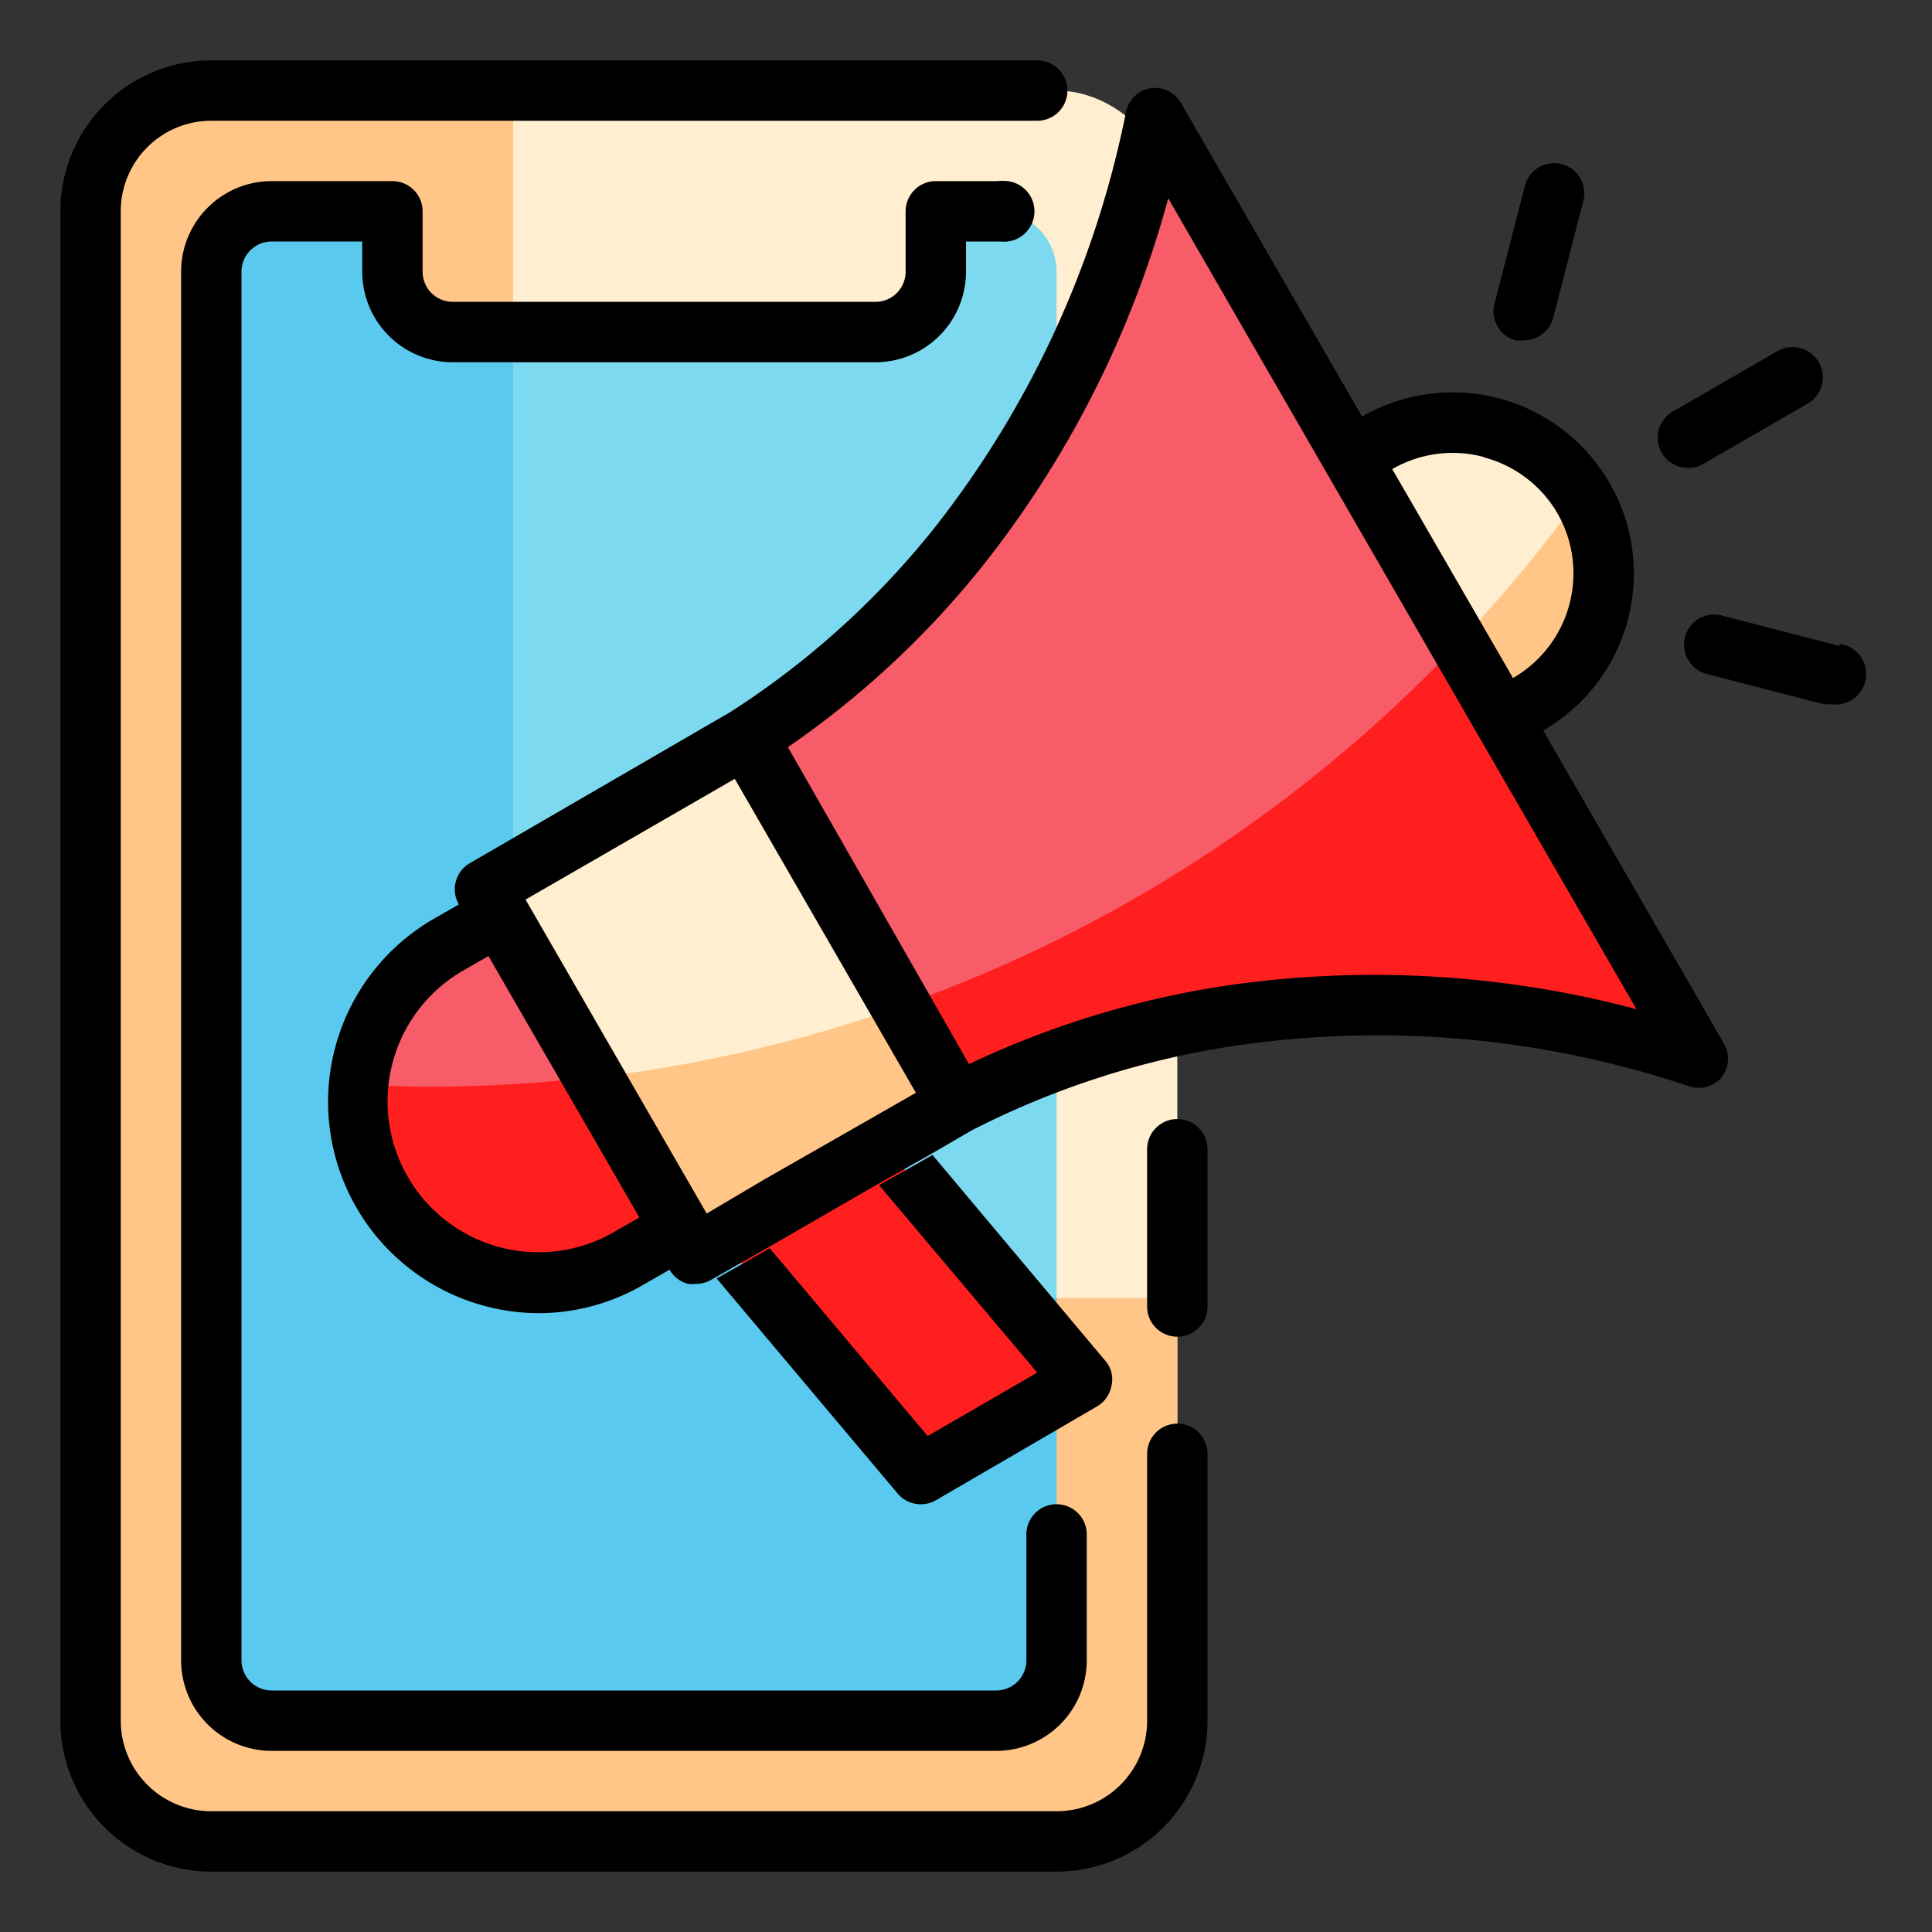
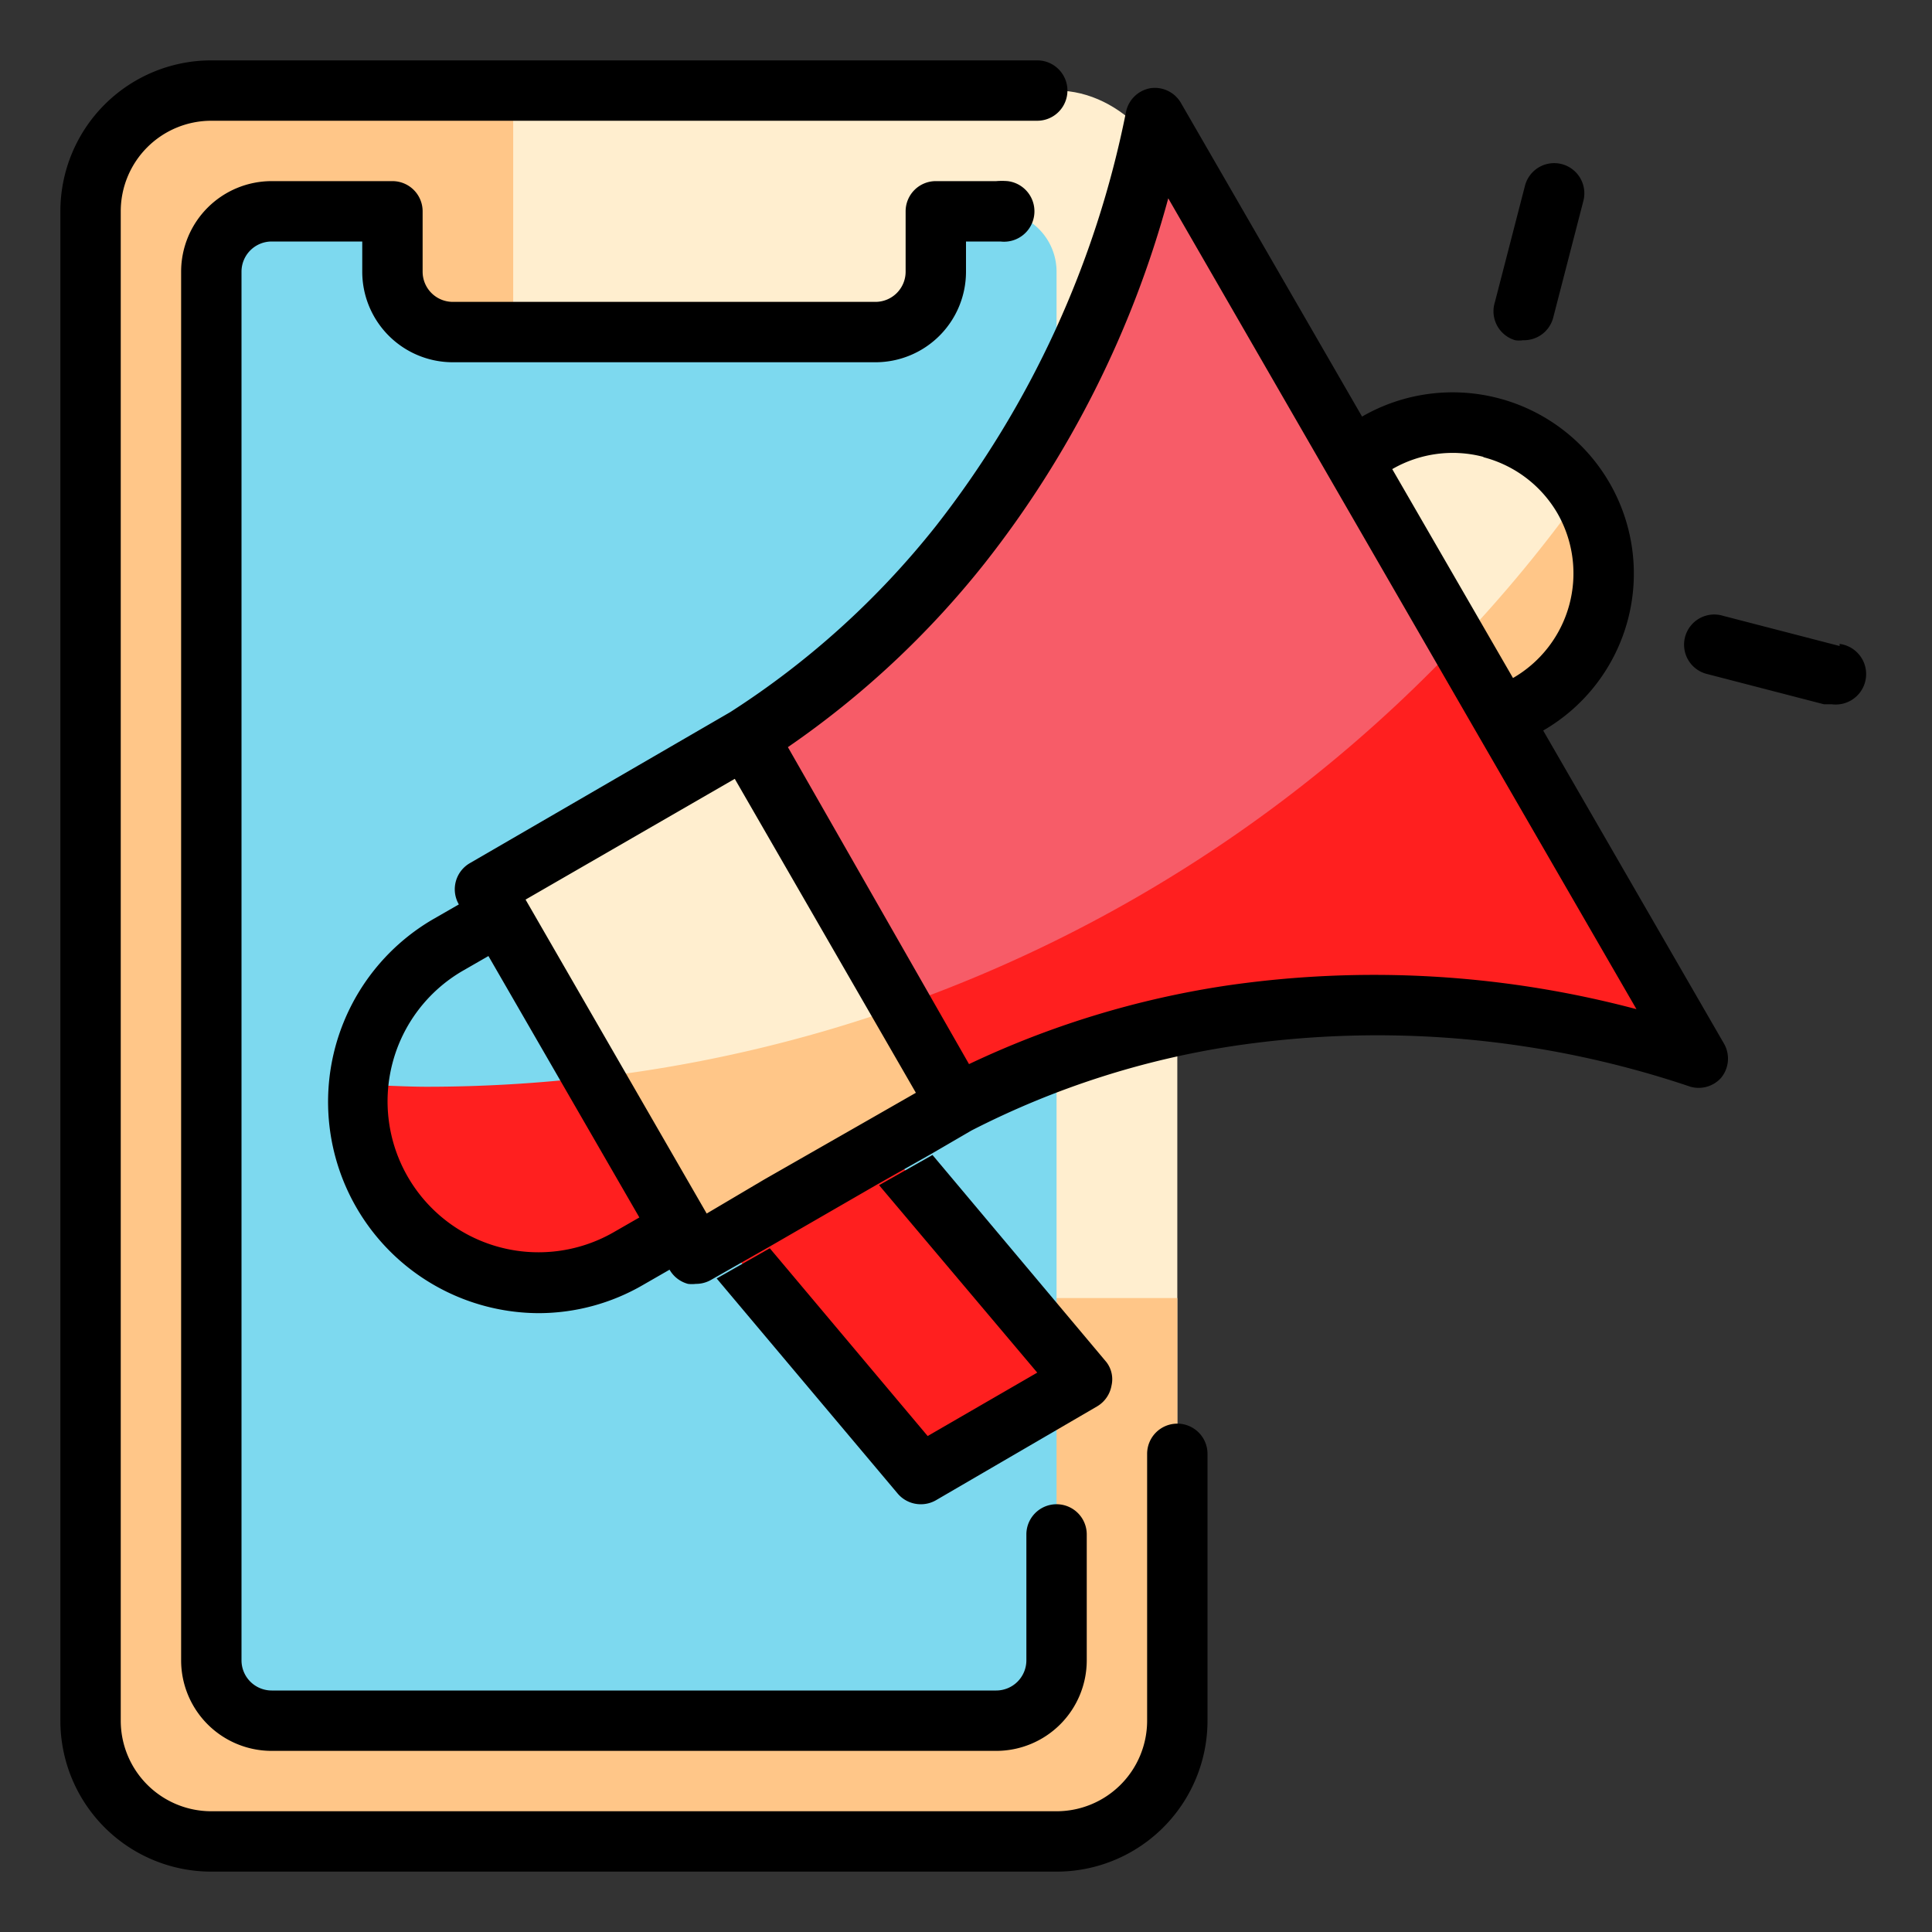
<svg xmlns="http://www.w3.org/2000/svg" height="512" viewBox="0 0 64 64" width="512">
  <rect x="0" y="0" width="64" height="64" fill="#333333" stroke="none" />
  <g id="line_copy" data-name="line copy">
    <rect fill="#ffeecf" height="58" rx="4" width="36" x="3" y="3" />
    <path d="m39 43v14a4 4 0 0 1 -4 4h-28a4 4 0 0 1 -4-4v-50a4 4 0 0 1 4-4h10v28a12 12 0 0 0 12 12z" fill="#ffc688" />
    <path d="m13 7v2a2 2 0 0 0 2 2h14a2 2 0 0 0 2-2v-2h2a2 2 0 0 1 2 2v46a2 2 0 0 1 -2 2h-24a2 2 0 0 1 -2-2v-46a2 2 0 0 1 2-2z" fill="#7dd9ef" />
-     <path d="m35 43v12a2 2 0 0 1 -2 2h-24a2 2 0 0 1 -2-2v-46a2 2 0 0 1 2-2h4v2a2 2 0 0 0 2 2h2v20a12 12 0 0 0 12 12z" fill="#59c9ef" />
-     <path d="m18.08 31.5h2a0 0 0 0 1 0 0v12a0 0 0 0 1 0 0h-2a6 6 0 0 1 -6-6 6 6 0 0 1 6-6z" fill="#f75c68" transform="matrix(.866 -.5 .5 .866 -16.6 13.06)" />
    <path d="m18.88 26h10v14h-10z" fill="#ffeecf" transform="matrix(.866 -.5 .5 .866 -13.3 16.36)" />
    <path d="m56.26 35.09a34 34 0 0 0 -15.49-1.45 29.45 29.45 0 0 0 -9.06 2.92l-7-12.12a29.37 29.37 0 0 0 7.06-6.39 34 34 0 0 0 6.49-14.14z" fill="#f75c68" />
    <path d="m46.86 13h1a5 5 0 0 1 5 5 5 5 0 0 1 -5 5h-1a0 0 0 0 1 0 0v-10a0 0 0 0 1 0 0z" fill="#ffeecf" transform="matrix(.866 -.5 .5 .866 -2.32 27.34)" />
    <path d="m22.55 40.7-1.74 1a6 6 0 0 1 -9-5.2 5.25 5.25 0 0 1 0-.56c.77 0 1.55.06 2.33.06a47.29 47.29 0 0 0 5.48-.32z" fill="#ff1f1f" />
    <path d="m31.71 36.56-8.66 5-.5-.86-2.9-5a46.65 46.65 0 0 0 10.19-2.36c.62 1.06 1.24 2.14 1.87 3.22z" fill="#ffc688" />
    <path d="m56.26 35.09a34 34 0 0 0 -15.49-1.45 29.45 29.45 0 0 0 -9.06 2.92c-.63-1.08-1.25-2.16-1.87-3.24a46.9 46.9 0 0 0 18.46-12l1.46 2.52z" fill="#ff1f1f" />
    <path d="m53.13 19a5 5 0 0 1 -2.51 4.33l-.86.5-1.46-2.52a46 46 0 0 0 4.08-4.93l.07.12a5 5 0 0 1 .68 2.5z" fill="#ffc688" />
    <path d="m35.84 45.72-5.39 3.11-6.54-7.77 5.39-3.11z" fill="#ff1f1f" />
-     <path d="m39 37.07a1 1 0 0 0 -1 1v5.21a1 1 0 0 0 2 0v-5.21a1 1 0 0 0 -1-1z" />
    <path d="m39 47.16a1 1 0 0 0 -1 1v8.84a3 3 0 0 1 -3 3h-28a3 3 0 0 1 -3-3v-50a3 3 0 0 1 3-3h27.36a1 1 0 0 0 0-2h-27.36a5 5 0 0 0 -5 5v50a5 5 0 0 0 5 5h28a5 5 0 0 0 5-5v-8.84a1 1 0 0 0 -1-1z" />
    <path d="m15 12h14a3 3 0 0 0 3-3v-1h1.14a1 1 0 0 0 .24-2 2.34 2.34 0 0 0 -.38 0h-2a1 1 0 0 0 -1 1v2a1 1 0 0 1 -1 1h-14a1 1 0 0 1 -1-1v-2a1 1 0 0 0 -1-1h-4a3 3 0 0 0 -3 3v46a3 3 0 0 0 3 3h24a3 3 0 0 0 3-3v-4.17a1 1 0 0 0 -2 0v4.17a1 1 0 0 1 -1 1h-24a1 1 0 0 1 -1-1v-46a1 1 0 0 1 1-1h3v1a3 3 0 0 0 3 3z" />
    <path d="m57.12 34.59-6-10.39a6 6 0 1 0 -6-10.4l-6-10.39a1 1 0 0 0 -1-.49 1 1 0 0 0 -.82.79 32.55 32.55 0 0 1 -6.3 13.72 27.91 27.91 0 0 1 -6.81 6.16l-8.62 5a1 1 0 0 0 -.37 1.37l-.87.5a7 7 0 0 0 3.5 13.04 6.9 6.9 0 0 0 3.48-.94l.87-.5a1 1 0 0 0 .61.47 1.09 1.09 0 0 0 .26 0 1 1 0 0 0 .5-.13l.14-.08 1.76-1 3.62-2.09 1.77-1 1.34-.78a28.31 28.31 0 0 1 8.74-2.81 32.4 32.4 0 0 1 15.08 1.36 1 1 0 0 0 1-.28 1 1 0 0 0 .12-1.13zm-8-19.45a4 4 0 0 1 2.47 1.86 4 4 0 0 1 -1.47 5.46l-2-3.46-2-3.46a4 4 0 0 1 3.04-.4zm-28.81 25.69a5 5 0 0 1 -5-8.66l.87-.5 5 8.66zm8.51-3.76-3.5 2-1.91 1.13-6-10.4 6.93-4 6 10.4zm11.8-4.42a30.37 30.37 0 0 0 -8.52 2.6l-3-5.25-3-5.25a30 30 0 0 0 6.51-6.08 33.84 33.84 0 0 0 6.09-12.1l5.25 9.1 5 8.66 5.26 9.1a33.86 33.86 0 0 0 -13.59-.78z" />
    <path d="m36.82 45.9a1 1 0 0 1 -.48.69l-5.34 3.11a1 1 0 0 1 -.5.13 1 1 0 0 1 -.76-.35l-6-7.13 1.76-1 5.23 6.22 3.63-2.1-5.24-6.21 1.77-1 5.76 6.86a.93.93 0 0 1 .17.78z" />
-     <path d="m55.92 15.5a1 1 0 0 0 .5-.13l3.46-2a1 1 0 0 0 -1-1.74l-3.46 2a1 1 0 0 0 .5 1.87z" />
    <path d="m50.19 11.27a.82.82 0 0 0 .26 0 1 1 0 0 0 1-.74l1-3.87a1 1 0 0 0 -.7-1.22 1 1 0 0 0 -1.23.7l-1 3.87a1 1 0 0 0 .67 1.26z" />
    <path d="m60.94 21.4-3.86-1a1 1 0 1 0 -.52 1.93l3.86 1h.26a1 1 0 0 0 .26-2z" />
  </g>
</svg>